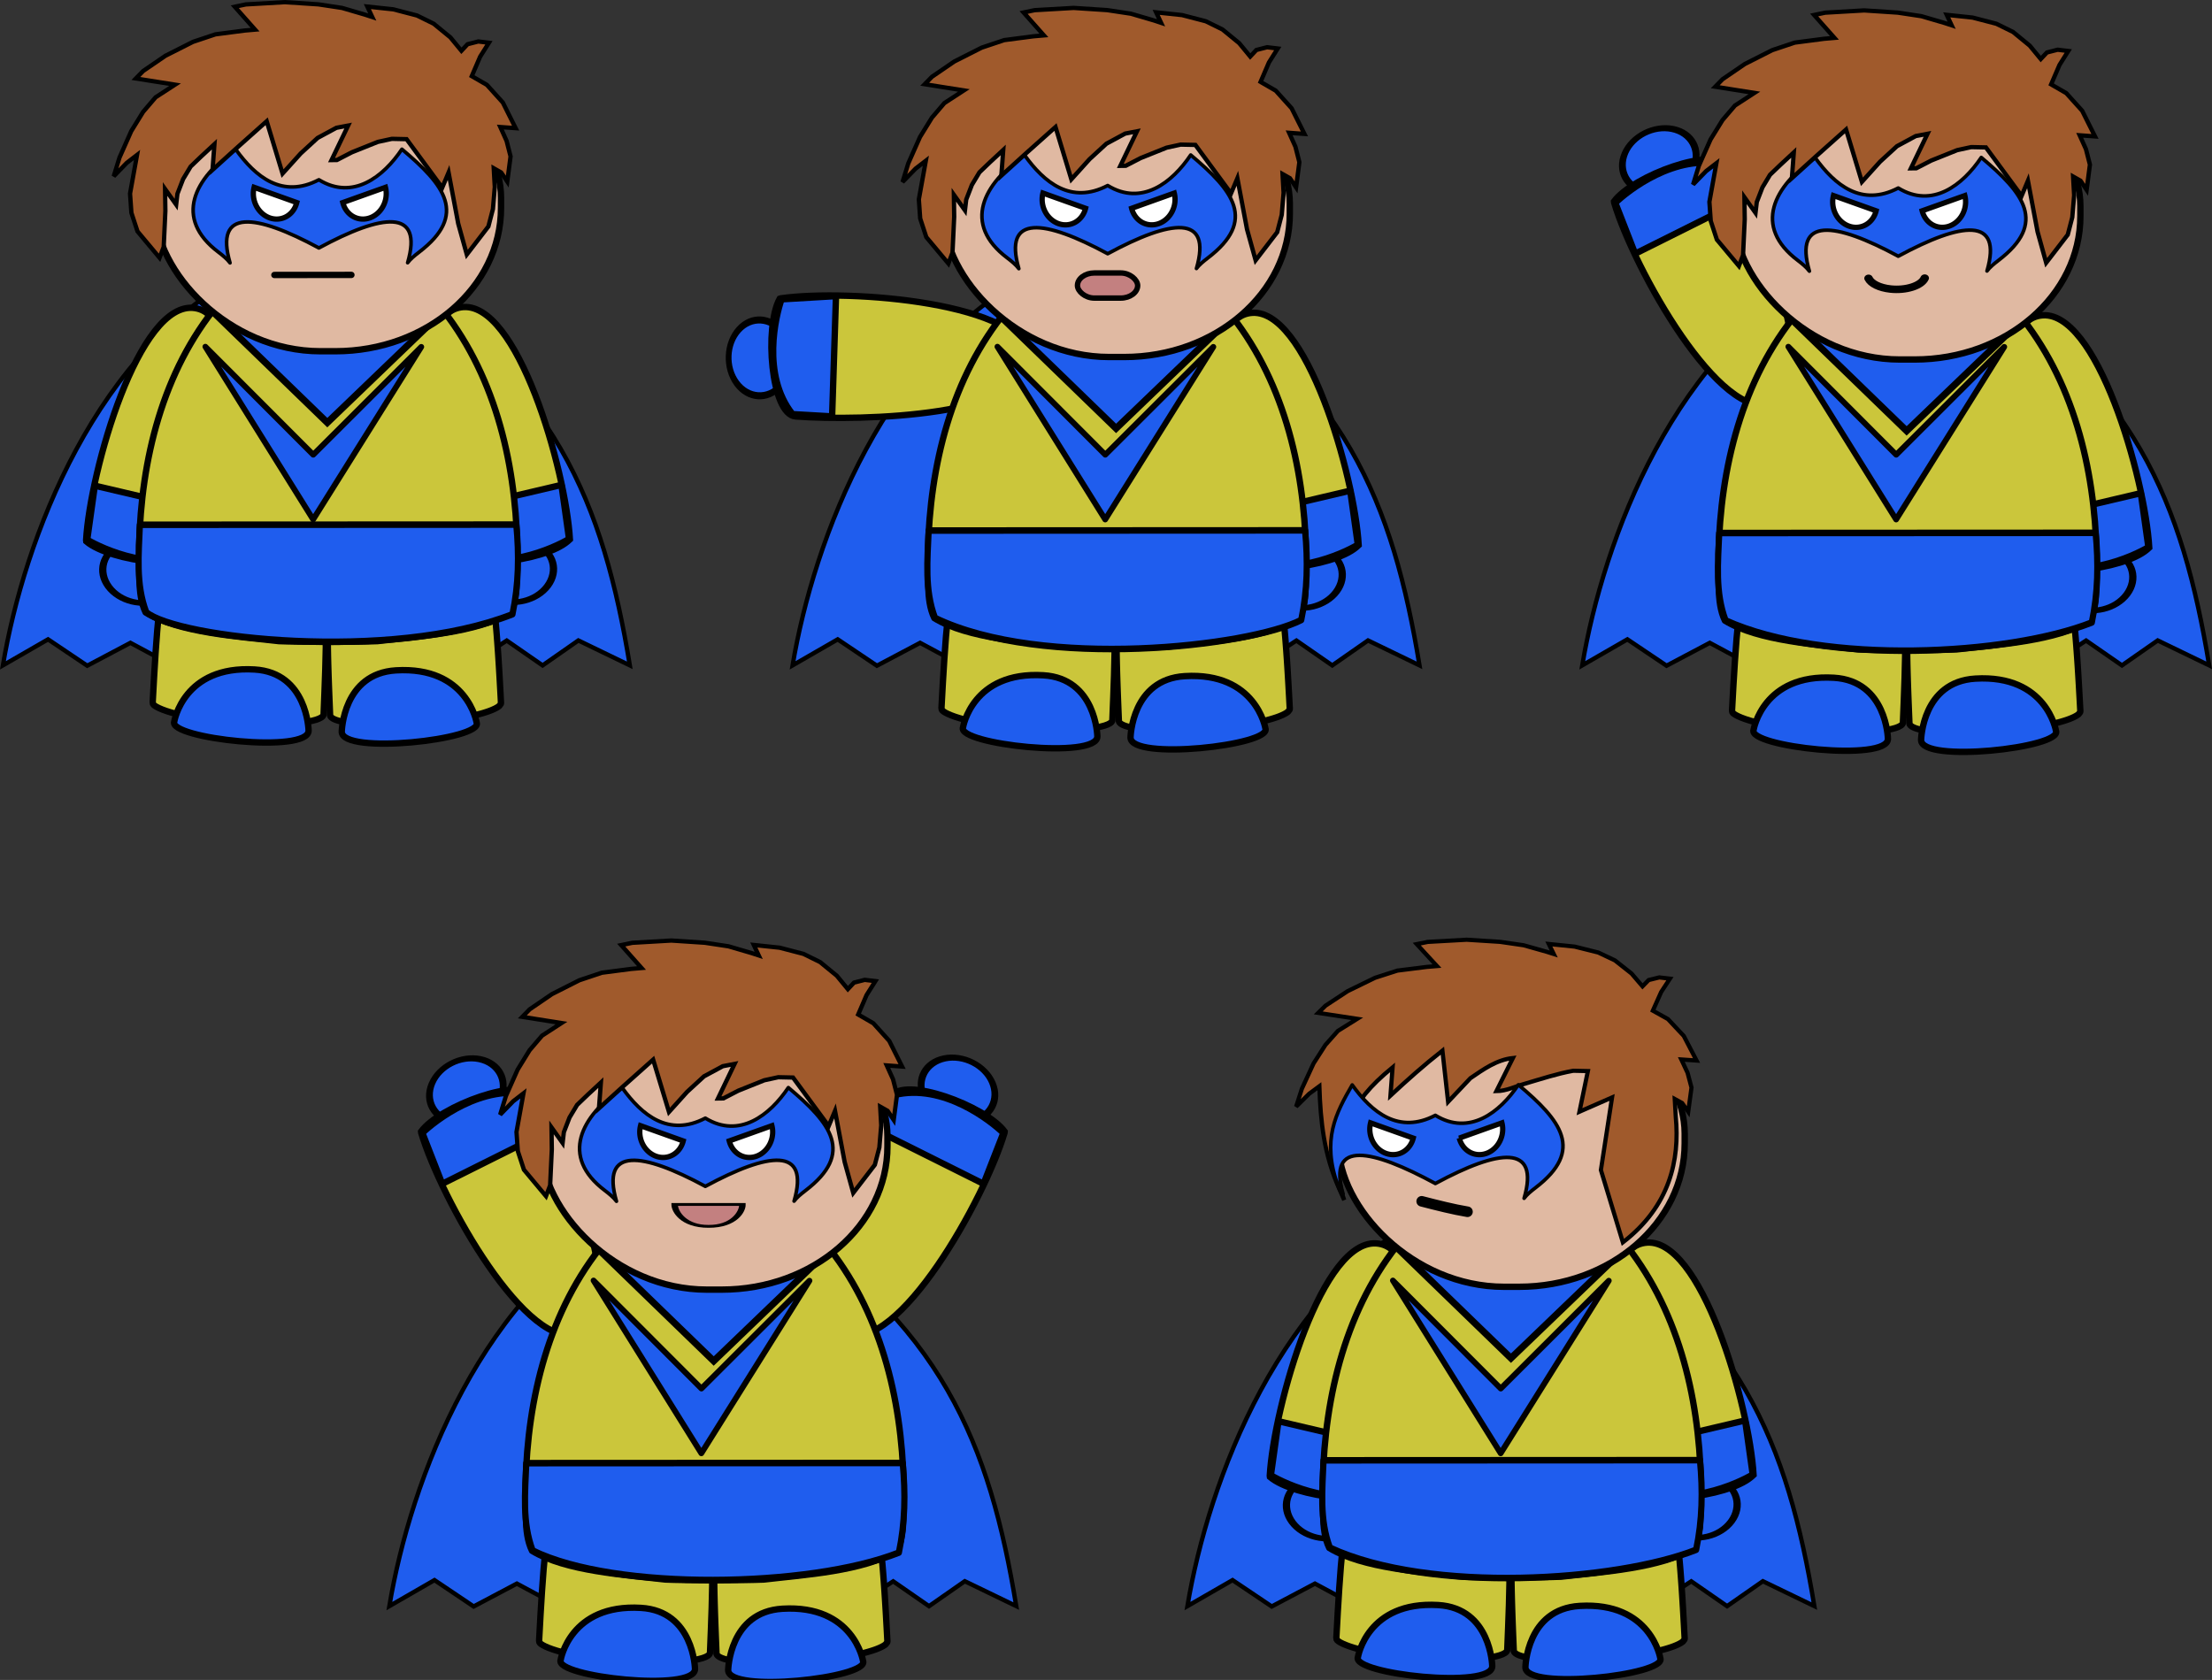
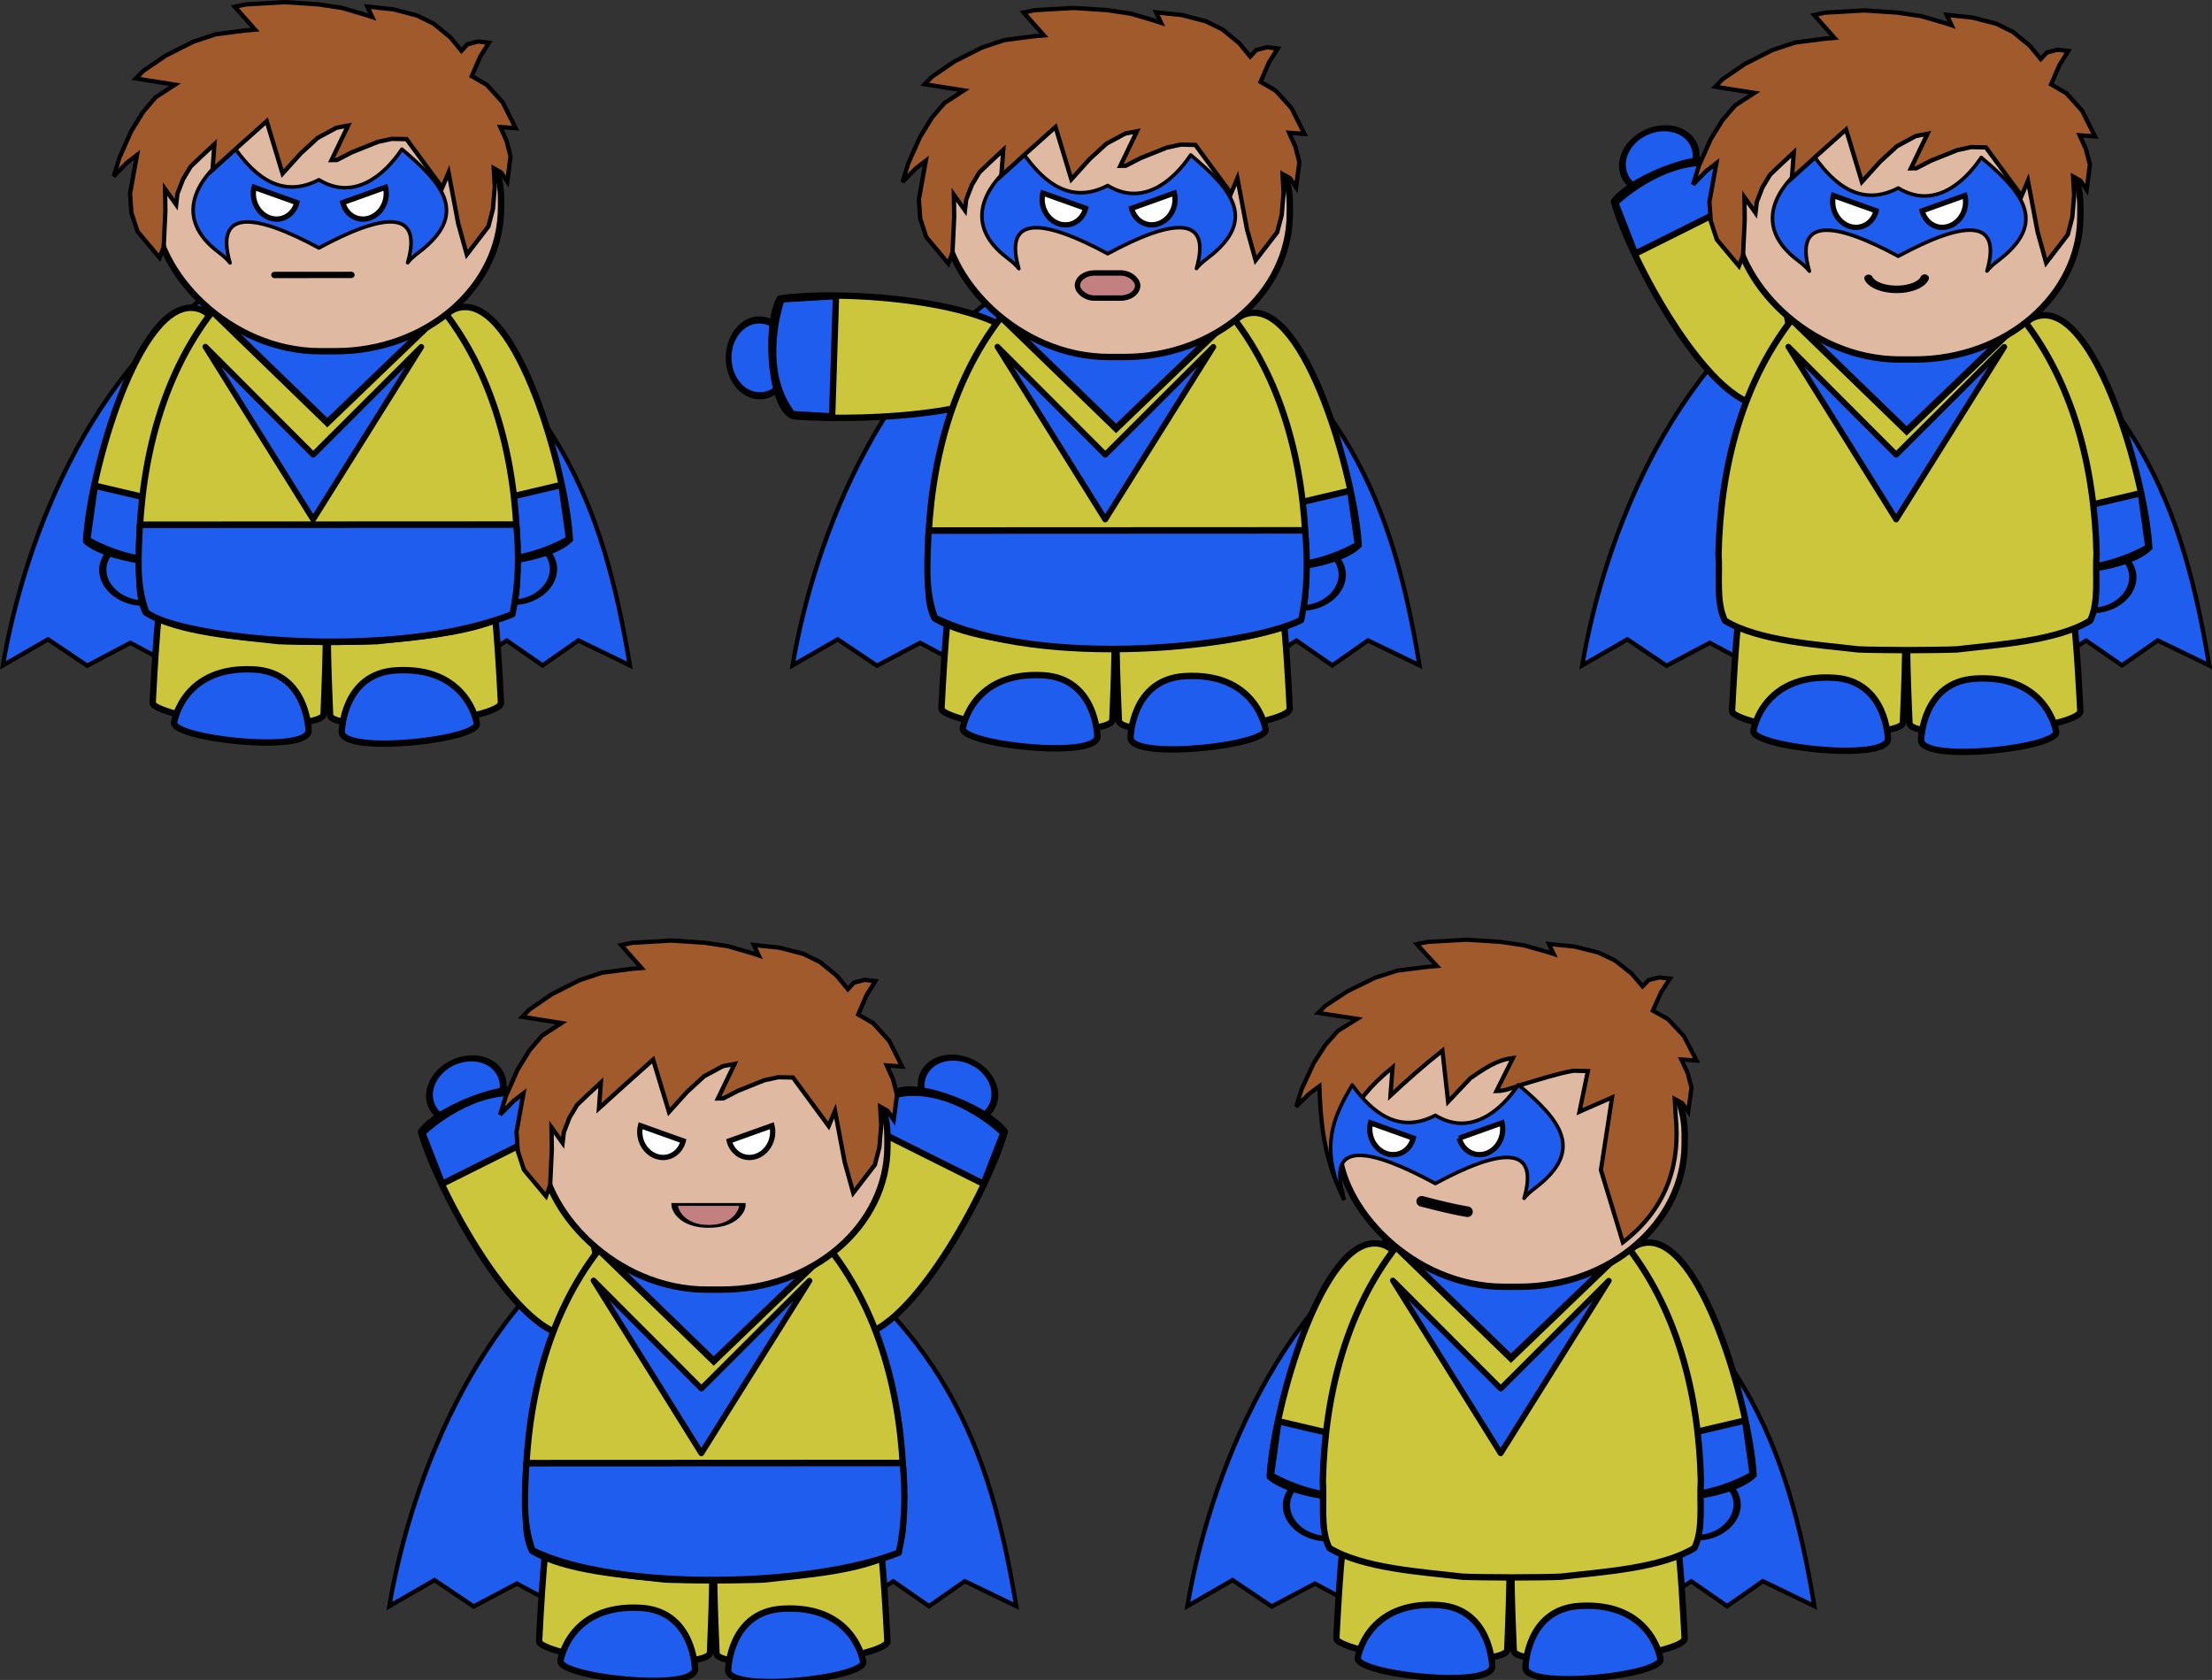
<svg xmlns="http://www.w3.org/2000/svg" xml:space="preserve" width="526.618" height="400.003" viewBox="0 0 139.334 105.834">
  <rect x="0" y="0" width="139.334" height="105.834" fill="#333333" stroke="none" />
  <path stroke="#000" stroke-linecap="square" stroke-width=".537" d="M45.205 110.939c-9.737 4.814-14.236 17.045-15.556 24.91l2.843-1.638 2.468 1.66 2.722-1.44 2.67 1.436 2.126-1.616 2.606 1.613 2.478-1.6 2.561 1.597 2.265-1.667 2.157 1.664 2.27-1.522 2.161 1.519 2.41-1.568 2.257 1.565 2.254-1.572 3.241 1.568c-1.67-10.092-4.593-17.901-15.914-24.905ZM20.864 51.672c-9.738 4.814-14.237 17.045-15.557 24.91l2.844-1.638 2.467 1.66 2.722-1.44 2.67 1.436 2.127-1.616 2.606 1.613 2.477-1.6 2.562 1.597 2.264-1.667 2.157 1.664 2.271-1.521 2.16 1.518 2.411-1.568 2.257 1.565 2.253-1.572 3.242 1.569C43.125 66.49 40.204 58.68 28.883 51.676Z" style="display:inline;fill:#1f5dee;fill-opacity:1;stroke-width:.274;stroke-dasharray:none" transform="translate(-5.124 -34.665)" />
  <g style="display:inline;stroke-width:2.477;stroke-dasharray:none" transform="translate(-177.603 -60.424)scale(.162)">
    <ellipse cx="-1200" cy="429.362" rx="136" ry="119" style="display:inline;fill:#1f5dee;fill-opacity:1;fill-rule:evenodd;stroke:#000;stroke-width:23.66;stroke-linecap:round;stroke-linejoin:round;stroke-dasharray:none" transform="matrix(-.058 .078 .104 .048 1182.6 668.12)" />
    <path d="M1317.9 582.73c-1.525-26.672-20.451-93.508-42.295-90.243s-10.911 68.646-3.852 93.693c2.61 9.265 35.848 5.363 45.271-2.653z" style="display:inline;fill:#cbc63b;fill-opacity:1;stroke:#000;stroke-width:2.477;stroke-dasharray:none" />
    <ellipse cx="-1200" cy="429.362" rx="136" ry="119" style="display:inline;fill:#1f5dee;fill-opacity:1;fill-rule:evenodd;stroke:#000;stroke-width:23.66;stroke-linecap:round;stroke-linejoin:round;stroke-dasharray:none" transform="matrix(.058 .078 -.104 .048 1265.2 668.43)" />
    <path d="M1129.8 583.04c1.525-26.672 20.451-93.508 42.295-90.243s10.911 68.646 3.852 93.693c-2.61 9.265-36.656 5.052-46.08-2.964z" style="fill:#cbc63b;fill-opacity:1;stroke:#000;stroke-width:2.477;stroke-dasharray:none" />
    <path d="M1192.5 562c-31.49-1.75-33.96 30.482-36.809 83.988-.01.165.032.341.104.51-.599 1.036 8.075 5.833 32.814 7.618 18.115 1.307 32.975-.136 33.506-3.213h.013c0-.036 0-.07.01-.107v-.03c1.96-48.014 3.802-86.908-29.636-88.766z" style="display:inline;fill:#cbc63b;fill-opacity:1;fill-rule:evenodd;stroke:#000;stroke-width:2.477;stroke-linecap:round;stroke-linejoin:round;stroke-dasharray:none" />
    <path d="M1254.3 562.28c31.289-1.739 33.964 29.939 36.809 83.987a1.15 1.15 0 0 1-.104.51l-.573.74c-3.361 2.804-16.285 5.726-32.241 6.878-18.115 1.307-32.975-.136-33.506-3.213h-.013c0-.036 0-.07-.01-.107l-.001-.015-.001-.015c-1.96-48.014-3.802-86.908 29.636-88.766z" style="display:inline;fill:#cbc63b;fill-opacity:1;fill-rule:evenodd;stroke:#000;stroke-width:2.477;stroke-linecap:round;stroke-linejoin:round;stroke-dasharray:none" />
    <path d="m1314.63 561.56-45.572 10.704 3.906 14.923c17.397 8.894 38.857-1.186 44.62-4.616z" style="fill:#1f5dee;fill-opacity:1;stroke:#010101;stroke-width:2.477;stroke-linecap:square;stroke-linejoin:round;stroke-miterlimit:9.2;stroke-dasharray:none;stroke-opacity:1" />
    <path d="m1133.176 561.852 45.572 10.705-3.905 14.923c-17.397 8.894-38.857-1.186-44.62-4.616z" style="fill:#1f5dee;fill-opacity:1;stroke:#000;stroke-width:2.477;stroke-linecap:square;stroke-linejoin:round;stroke-miterlimit:9.2;stroke-dasharray:none;stroke-opacity:1" />
    <path d="M1224.5 468.25c-.244 0-.488.021-.731.021h-1.059v.053c-16.316.889-31.43 10.636-41.559 22.941-21.71 26.2-29.99 60.708-30.722 93.82.57 8.493-1.096 18.688 2.5 26.052 13.064 7.978 36.101 9.313 51.806 11.177 4.168.186 10.788.237 17.975.277v.021c.755 0 1.472 0 2.216-.021h.218c7.187-.04 13.807-.091 17.975-.277 15.705-1.864 38.742-3.2 51.807-11.177 3.596-7.364 1.929-17.559 2.5-26.052-.732-33.113-9.012-67.62-30.723-93.82-10.129-12.305-25.244-22.052-41.559-22.941v-.074z" style="display:inline;fill:#cbc63b;fill-opacity:1;fill-rule:evenodd;stroke:#000;stroke-width:2.477;stroke-linecap:round;stroke-linejoin:round;stroke-dasharray:none" />
    <path d="M1229.2 657.48s.464-22.577 21.095-23.803c27.753-1.65 31.355 20.341 31.355 20.341 2.474 6.558-52.669 12.695-52.45 3.463z" style="display:inline;fill:#1f5dee;fill-opacity:1;stroke:#000;stroke-width:2.477;stroke-dasharray:none" />
    <path d="m-37.84 44.17-7.241-7.02c4.133-4.766 10.066-5.4 14.583-.038z" style="display:inline;fill:#1f5dee;fill-opacity:1;stroke:#000;stroke-width:.427;stroke-linecap:round;stroke-dasharray:none" transform="translate(1457.885 263.845)scale(6.192)" />
    <rect width="134.663" height="115.422" x="1156.468" y="394.157" rx="64.444" ry="55.788" style="display:inline;fill:#e0b9a2;fill-opacity:1;fill-rule:evenodd;stroke:#000;stroke-width:2.477;stroke-linecap:round;stroke-linejoin:bevel;stroke-dasharray:none" />
    <path d="M1216.3 657.06s-.462-22.498-21.01-23.72c-27.641-1.644-31.227 20.27-31.227 20.27-2.464 6.535 52.455 12.65 52.237 3.45z" style="fill:#1f5dee;fill-opacity:1;stroke:#000;stroke-width:2.477;stroke-dasharray:none" />
    <path d="m-23.224 974.35 377.231-.167c2.897 29.133 2.403 56.686-3.856 85.025-122.19 45.597-336.299 22.721-366.993-1.975-10.616-26.791-7.554-54.897-6.382-82.884z" style="display:inline;fill:#1f5dee;fill-opacity:1;stroke:#000;stroke-width:6.205;stroke-linecap:square;stroke-linejoin:round;stroke-miterlimit:9.2;stroke-dasharray:none" transform="matrix(.388 0 0 .41 1159.712 177.577)" />
  </g>
  <g style="display:inline">
    <path d="M-32.526 27.214c-1.165 1.737-3.082 3.24-5.228 1.924v0c-2.31 1.206-3.996-.182-5.237-1.915v0c-2.604 1.812-3.935 4.33-1.087 6.478.28.213.553.438.727.675-1.004-3.454 1.608-3.1 5.596-.943l.003.001c3.99-2.159 6.592-2.52 5.588.932.17-.232.44-.452.714-.662 3.114-2.374 1.595-4.248-1.074-6.49zm-5.229 6.22h-.005z" style="fill:#1f5dee;fill-opacity:1;stroke:#020202;stroke-width:.226;stroke-linecap:round;stroke-linejoin:round;stroke-dasharray:none" transform="translate(57.841 -17.813)" />
    <path d="M-39.146 30.574a1.531 1.381 74.268 0 1-.99 1.01 1.531 1.381 74.268 0 1-1.344-.48 1.531 1.381 74.268 0 1-.354-1.49l1.344.48zm2.898 0a1.381 1.531 15.732 0 0 .99 1.01 1.381 1.531 15.732 0 0 1.343-.48 1.381 1.531 15.732 0 0 .354-1.49l-1.343.48z" style="color:#000;fill:#fff;fill-opacity:1;stroke:#000;stroke-width:.333;stroke-dasharray:none;stroke-opacity:.984" transform="translate(57.841 -17.813)" />
    <path fill="#724225" d="m-47.444 29.72.02 1.384-.106 2.266-.26.682-1.39-1.663-.385-1.173-.085-1.207.44-2.433-.645.496-.823.846.363-1.176.737-1.66.752-1.22.787-.92 1.224-.795-2.467-.39.462-.473 1.402-.958 1.73-.875 1.415-.474 1.838-.24.663-.057-1.28-1.443.696-.146 2.46-.142 2.112.139 1.49.225 1.467.43.436.145-.31-.66 1.633.173 1.495.389 1.05.517 1.052.862.695.843.387-.413.676-.173.67.08-.554.878-.527 1.226.954.552 1.002 1.11.808 1.615-.965-.07.396.876.249.974-.207 1.586-.386-.575-.467-.264.066 1.18-.117 1.39-.285 1.095-1.36 1.769-.542-1.952-.606-3.215-.4.954-2.247-3.055-.925-.02-.884.192-1.637.656-.94.486-.34.005 1.046-2.176-.74.142-1.184.639-1.065.977-1.143 1.267-.998-3.296-1.842 1.643-1.57 1.422.12-1.62-.836.774-.662.634-.477.794-.356.922-.08.682z" style="fill:#a05a2c;fill-opacity:1;stroke:#000;stroke-width:.271;stroke-dasharray:none;stroke-opacity:1" transform="translate(57.841 -17.813)" />
  </g>
  <path stroke="#000" stroke-linecap="square" stroke-width=".537" d="M70.605 51.672c-9.737 4.814-14.236 17.045-15.556 24.91l2.843-1.638 2.468 1.66 2.722-1.44 2.67 1.436 2.126-1.616 2.606 1.613 2.478-1.6 2.561 1.597 2.265-1.667 2.157 1.664 2.27-1.521 2.161 1.518 2.41-1.568 2.257 1.565 2.254-1.572 3.241 1.569c-1.67-10.092-4.593-17.902-15.914-24.906Z" style="display:inline;fill:#1f5dee;fill-opacity:1;stroke-width:.274;stroke-dasharray:none" transform="translate(-5.124 -34.665)" />
  <g style="display:inline;stroke-width:2.477;stroke-dasharray:none" transform="translate(-127.918 -60.06)scale(.162)">
    <ellipse cx="-1200" cy="429.362" rx="136" ry="119" style="display:inline;fill:#1f5dee;fill-opacity:1;fill-rule:evenodd;stroke:#000;stroke-width:23.66;stroke-linecap:round;stroke-linejoin:round;stroke-dasharray:none" transform="matrix(-.058 .078 .104 .048 1182.6 668.12)" />
    <path d="M1317.9 582.73c-1.525-26.672-20.451-93.508-42.295-90.243s-10.911 68.646-3.852 93.693c2.61 9.265 35.848 5.363 45.271-2.653z" style="display:inline;fill:#cbc63b;fill-opacity:1;stroke:#000;stroke-width:2.477;stroke-dasharray:none" />
    <ellipse cx="-583.043" cy="-1170.843" rx="13.277" ry="13.633" style="display:inline;fill:#1f5dee;fill-opacity:1;fill-rule:evenodd;stroke:#000;stroke-width:2.502;stroke-linecap:round;stroke-linejoin:round;stroke-dasharray:none" transform="matrix(-.67 .742 -.593 -.805 0 0)" />
    <path d="M1093.237 486.76c26.449-3.766 95.705 1.604 96.813 23.663s-65.145 24.237-91.093 22.258c-9.597-.731-12.183-34.94-6.183-45.76z" style="fill:#cbc63b;fill-opacity:1;stroke:#000;stroke-width:2.477;stroke-dasharray:none" />
    <path d="M1192.5 562c-31.49-1.75-33.96 30.482-36.809 83.988-.01.165.032.341.104.51-.599 1.036 8.075 5.833 32.814 7.618 18.115 1.307 32.975-.136 33.506-3.213h.013c0-.036 0-.07.01-.107v-.03c1.96-48.014 3.802-86.908-29.636-88.766z" style="display:inline;fill:#cbc63b;fill-opacity:1;fill-rule:evenodd;stroke:#000;stroke-width:2.477;stroke-linecap:round;stroke-linejoin:round;stroke-dasharray:none" />
    <path d="M1254.3 562.28c31.289-1.739 33.964 29.939 36.809 83.987a1.15 1.15 0 0 1-.104.51l-.573.74c-3.361 2.804-16.285 5.726-32.241 6.878-18.115 1.307-32.975-.136-33.506-3.213h-.013c0-.036 0-.07-.01-.107l-.001-.015-.001-.015c-1.96-48.014-3.802-86.908 29.636-88.766z" style="display:inline;fill:#cbc63b;fill-opacity:1;fill-rule:evenodd;stroke:#000;stroke-width:2.477;stroke-linecap:round;stroke-linejoin:round;stroke-dasharray:none" />
    <path d="m1314.63 561.56-45.572 10.704 3.906 14.923c17.397 8.894 38.857-1.186 44.62-4.616z" style="fill:#1f5dee;fill-opacity:1;stroke:#010101;stroke-width:2.477;stroke-linecap:square;stroke-linejoin:round;stroke-miterlimit:9.2;stroke-dasharray:none;stroke-opacity:1" />
    <path d="m1114.675 485.89-1.506 46.788-15.4-.884c-12.15-15.301-6.502-38.328-4.276-44.654z" style="fill:#1f5dee;fill-opacity:1;stroke:#000;stroke-width:2.477;stroke-linecap:square;stroke-linejoin:round;stroke-miterlimit:9.2;stroke-dasharray:none;stroke-opacity:1" />
    <path d="M1224.5 468.25c-.244 0-.488.021-.731.021h-1.059v.053c-16.316.889-31.43 10.636-41.559 22.941-21.71 26.2-29.99 60.708-30.722 93.82.57 8.493-1.096 18.688 2.5 26.052 13.064 7.978 36.101 9.313 51.806 11.177 4.168.186 10.788.237 17.975.277v.021c.755 0 1.472 0 2.216-.021h.218c7.187-.04 13.807-.091 17.975-.277 15.705-1.864 38.742-3.2 51.807-11.177 3.596-7.364 1.929-17.559 2.5-26.052-.732-33.113-9.012-67.62-30.723-93.82-10.129-12.305-25.244-22.052-41.559-22.941v-.074z" style="display:inline;fill:#cbc63b;fill-opacity:1;fill-rule:evenodd;stroke:#000;stroke-width:2.477;stroke-linecap:round;stroke-linejoin:round;stroke-dasharray:none" />
    <path d="M1229.2 657.48s.464-22.577 21.095-23.803c27.753-1.65 31.355 20.341 31.355 20.341 2.474 6.558-52.669 12.695-52.45 3.463z" style="display:inline;fill:#1f5dee;fill-opacity:1;stroke:#000;stroke-width:2.477;stroke-dasharray:none" />
    <path d="m-37.84 44.17-7.241-7.02c4.133-4.766 10.066-5.4 14.583-.038z" style="display:inline;fill:#1f5dee;fill-opacity:1;stroke:#000;stroke-width:.427;stroke-linecap:round;stroke-dasharray:none" transform="translate(1457.885 263.845)scale(6.192)" />
    <rect width="134.663" height="115.422" x="1156.468" y="394.157" rx="64.444" ry="55.788" style="display:inline;fill:#e0b9a2;fill-opacity:1;fill-rule:evenodd;stroke:#000;stroke-width:2.477;stroke-linecap:round;stroke-linejoin:bevel;stroke-dasharray:none" />
    <path d="M1216.3 657.06s-.462-22.498-21.01-23.72c-27.641-1.644-31.227 20.27-31.227 20.27-2.464 6.535 52.455 12.65 52.237 3.45z" style="fill:#1f5dee;fill-opacity:1;stroke:#000;stroke-width:2.477;stroke-dasharray:none" />
    <path d="m-23.224 974.35 377.231-.167c2.897 29.133 2.403 56.686-3.856 85.025-52.76 25.391-258.993 47.385-366.993-1.975-10.616-26.791-7.554-54.897-6.382-82.884z" style="display:inline;fill:#1f5dee;fill-opacity:1;stroke:#000;stroke-width:6.205;stroke-linecap:square;stroke-linejoin:round;stroke-miterlimit:9.2;stroke-dasharray:none" transform="matrix(.388 0 0 .41 1159.712 177.577)" />
  </g>
  <g style="display:inline">
    <path d="M-32.526 27.214c-1.165 1.737-3.082 3.24-5.228 1.924v0c-2.31 1.206-3.996-.182-5.237-1.915v0c-2.604 1.812-3.935 4.33-1.087 6.478.28.213.553.438.727.675-1.004-3.454 1.608-3.1 5.596-.943l.003.001c3.99-2.159 6.592-2.52 5.588.932.17-.232.44-.452.714-.662 3.114-2.374 1.595-4.248-1.074-6.49zm-5.229 6.22h-.005z" style="fill:#1f5dee;fill-opacity:1;stroke:#020202;stroke-width:.226;stroke-linecap:round;stroke-linejoin:round;stroke-dasharray:none" transform="translate(107.528 -17.45)" />
    <path d="M-39.146 30.574a1.531 1.381 74.268 0 1-.99 1.01 1.531 1.381 74.268 0 1-1.344-.48 1.531 1.381 74.268 0 1-.354-1.49l1.344.48zm2.898 0a1.381 1.531 15.732 0 0 .99 1.01 1.381 1.531 15.732 0 0 1.343-.48 1.381 1.531 15.732 0 0 .354-1.49l-1.343.48z" style="color:#000;fill:#fff;fill-opacity:1;stroke:#000;stroke-width:.333;stroke-dasharray:none;stroke-opacity:.984" transform="translate(107.528 -17.45)" />
    <path fill="#724225" d="m-47.444 29.72.02 1.384-.106 2.266-.26.682-1.39-1.663-.385-1.173-.085-1.207.44-2.433-.645.496-.823.846.363-1.176.737-1.66.752-1.22.787-.92 1.224-.795-2.467-.39.462-.473 1.402-.958 1.73-.875 1.415-.474 1.838-.24.663-.057-1.28-1.443.696-.146 2.46-.142 2.112.139 1.49.225 1.467.43.436.145-.31-.66 1.633.173 1.495.389 1.05.517 1.052.862.695.843.387-.413.676-.173.67.08-.554.878-.527 1.226.954.552 1.002 1.11.808 1.615-.965-.07.396.876.249.974-.207 1.586-.386-.575-.467-.264.066 1.18-.117 1.39-.285 1.095-1.36 1.769-.542-1.952-.606-3.215-.4.954-2.247-3.055-.925-.02-.884.192-1.637.656-.94.486-.34.005 1.046-2.176-.74.142-1.184.639-1.065.977-1.143 1.267-.998-3.296-1.842 1.643-1.57 1.422.12-1.62-.836.774-.662.634-.477.794-.356.922-.08.682z" style="fill:#a05a2c;fill-opacity:1;stroke:#000;stroke-width:.271;stroke-dasharray:none;stroke-opacity:1" transform="translate(107.528 -17.45)" />
  </g>
  <path stroke="#000" stroke-linecap="square" stroke-width=".537" d="M120.347 51.672c-9.738 4.814-14.237 17.045-15.557 24.91l2.844-1.638 2.467 1.66 2.722-1.44 2.671 1.436 2.126-1.616 2.606 1.613 2.478-1.6 2.561 1.597 2.265-1.667 2.157 1.664 2.27-1.521 2.161 1.518 2.41-1.568 2.257 1.565 2.254-1.572 3.241 1.569c-1.671-10.092-4.593-17.902-15.914-24.906Z" style="display:inline;fill:#1f5dee;fill-opacity:1;stroke-width:.274;stroke-dasharray:none" transform="translate(-5.124 -34.665)" />
  <g style="display:inline;stroke-width:2.477;stroke-dasharray:none" transform="translate(-78.12 -59.904)scale(.162)">
    <ellipse cx="-1200" cy="429.362" rx="136" ry="119" style="display:inline;fill:#1f5dee;fill-opacity:1;fill-rule:evenodd;stroke:#000;stroke-width:23.66;stroke-linecap:round;stroke-linejoin:round;stroke-dasharray:none" transform="matrix(-.058 .078 .104 .048 1182.6 668.12)" />
    <path d="M1317.9 582.73c-1.525-26.672-20.451-93.508-42.295-90.243s-10.911 68.646-3.852 93.693c2.61 9.265 35.848 5.363 45.271-2.653z" style="display:inline;fill:#cbc63b;fill-opacity:1;stroke:#000;stroke-width:2.477;stroke-dasharray:none" />
    <ellipse cx="-198.24" cy="-1231.356" rx="13.277" ry="13.633" style="display:inline;fill:#1f5dee;fill-opacity:1;fill-rule:evenodd;stroke:#000;stroke-width:2.502;stroke-linecap:round;stroke-linejoin:round;stroke-dasharray:none" transform="matrix(.394 -.919 -.979 -.203 0 0)" />
    <path d="M1109.854 448.599c7.626 25.604 41.434 86.285 61.94 78.077 20.504-8.207-5.191-69.313-17.828-92.061-4.674-8.415-36.834 3.525-44.16 13.495z" style="fill:#cbc63b;fill-opacity:1;stroke:#000;stroke-width:2.477;stroke-dasharray:none" />
    <path d="M1192.5 562c-31.49-1.75-33.96 30.482-36.809 83.988-.01.165.032.341.104.51-.599 1.036 8.075 5.833 32.814 7.618 18.115 1.307 32.975-.136 33.506-3.213h.013c0-.036 0-.07.01-.107v-.03c1.96-48.014 3.802-86.908-29.636-88.766z" style="display:inline;fill:#cbc63b;fill-opacity:1;fill-rule:evenodd;stroke:#000;stroke-width:2.477;stroke-linecap:round;stroke-linejoin:round;stroke-dasharray:none" />
    <path d="M1254.3 562.28c31.289-1.739 33.964 29.939 36.809 83.987a1.15 1.15 0 0 1-.104.51l-.573.74c-3.361 2.804-16.285 5.726-32.241 6.878-18.115 1.307-32.975-.136-33.506-3.213h-.013c0-.036 0-.07-.01-.107l-.001-.015-.001-.015c-1.96-48.014-3.802-86.908 29.636-88.766z" style="display:inline;fill:#cbc63b;fill-opacity:1;fill-rule:evenodd;stroke:#000;stroke-width:2.477;stroke-linecap:round;stroke-linejoin:round;stroke-dasharray:none" />
    <path d="m1314.63 561.56-45.572 10.704 3.906 14.923c17.397 8.894 38.857-1.186 44.62-4.616z" style="fill:#1f5dee;fill-opacity:1;stroke:#010101;stroke-width:2.477;stroke-linecap:square;stroke-linejoin:round;stroke-miterlimit:9.2;stroke-dasharray:none;stroke-opacity:1" />
    <path d="m1118.018 468.44 41.882-20.912-7.236-13.623c-18.978-4.648-37.54 10.103-42.358 14.767z" style="fill:#1f5dee;fill-opacity:1;stroke:#000;stroke-width:2.477;stroke-linecap:square;stroke-linejoin:round;stroke-miterlimit:9.2;stroke-dasharray:none;stroke-opacity:1" />
    <path d="M1224.5 468.25c-.244 0-.488.021-.731.021h-1.059v.053c-16.316.889-31.43 10.636-41.559 22.941-21.71 26.2-29.99 60.708-30.722 93.82.57 8.493-1.096 18.688 2.5 26.052 13.064 7.978 36.101 9.313 51.806 11.177 4.168.186 10.788.237 17.975.277v.021c.755 0 1.472 0 2.216-.021h.218c7.187-.04 13.807-.091 17.975-.277 15.705-1.864 38.742-3.2 51.807-11.177 3.596-7.364 1.929-17.559 2.5-26.052-.732-33.113-9.012-67.62-30.723-93.82-10.129-12.305-25.244-22.052-41.559-22.941v-.074z" style="display:inline;fill:#cbc63b;fill-opacity:1;fill-rule:evenodd;stroke:#000;stroke-width:2.477;stroke-linecap:round;stroke-linejoin:round;stroke-dasharray:none" />
    <path d="M1229.2 657.48s.464-22.577 21.095-23.803c27.753-1.65 31.355 20.341 31.355 20.341 2.474 6.558-52.669 12.695-52.45 3.463z" style="display:inline;fill:#1f5dee;fill-opacity:1;stroke:#000;stroke-width:2.477;stroke-dasharray:none" />
    <path d="m-37.84 44.17-7.241-7.02c4.133-4.766 10.066-5.4 14.583-.038z" style="display:inline;fill:#1f5dee;fill-opacity:1;stroke:#000;stroke-width:.427;stroke-linecap:round;stroke-dasharray:none" transform="translate(1457.885 263.845)scale(6.192)" />
    <rect width="134.663" height="115.422" x="1156.468" y="394.157" rx="64.444" ry="55.788" style="display:inline;fill:#e0b9a2;fill-opacity:1;fill-rule:evenodd;stroke:#000;stroke-width:2.477;stroke-linecap:round;stroke-linejoin:bevel;stroke-dasharray:none" />
    <path d="M1216.3 657.06s-.462-22.498-21.01-23.72c-27.641-1.644-31.227 20.27-31.227 20.27-2.464 6.535 52.455 12.65 52.237 3.45z" style="fill:#1f5dee;fill-opacity:1;stroke:#000;stroke-width:2.477;stroke-dasharray:none" />
-     <path d="m-23.224 974.35 377.231-.167c2.897 29.133 2.403 56.686-3.856 85.025-84.21 31.424-267.988 40.456-366.993-1.975-10.616-26.791-7.554-54.897-6.382-82.884z" style="display:inline;fill:#1f5dee;fill-opacity:1;stroke:#000;stroke-width:6.205;stroke-linecap:square;stroke-linejoin:round;stroke-miterlimit:9.2;stroke-dasharray:none" transform="matrix(.388 0 0 .41 1159.712 177.577)" />
  </g>
  <g style="display:inline">
    <path d="M-32.526 27.214c-1.165 1.737-3.082 3.24-5.228 1.924v0c-2.31 1.206-3.996-.182-5.237-1.915v0c-2.604 1.812-3.935 4.33-1.087 6.478.28.213.553.438.727.675-1.004-3.454 1.608-3.1 5.596-.943l.003.001c3.99-2.159 6.592-2.52 5.588.932.17-.232.44-.452.714-.662 3.114-2.374 1.595-4.248-1.074-6.49zm-5.229 6.22h-.005z" style="fill:#1f5dee;fill-opacity:1;stroke:#020202;stroke-width:.226;stroke-linecap:round;stroke-linejoin:round;stroke-dasharray:none" transform="translate(157.325 -17.293)" />
    <path d="M-39.146 30.574a1.531 1.381 74.268 0 1-.99 1.01 1.531 1.381 74.268 0 1-1.344-.48 1.531 1.381 74.268 0 1-.354-1.49l1.344.48zm2.898 0a1.381 1.531 15.732 0 0 .99 1.01 1.381 1.531 15.732 0 0 1.343-.48 1.381 1.531 15.732 0 0 .354-1.49l-1.343.48z" style="color:#000;fill:#fff;fill-opacity:1;stroke:#000;stroke-width:.333;stroke-dasharray:none;stroke-opacity:.984" transform="translate(157.325 -17.293)" />
    <path fill="#724225" d="m-47.444 29.72.02 1.384-.106 2.266-.26.682-1.39-1.663-.385-1.173-.085-1.207.44-2.433-.645.496-.823.846.363-1.176.737-1.66.752-1.22.787-.92 1.224-.795-2.467-.39.462-.473 1.402-.958 1.73-.875 1.415-.474 1.838-.24.663-.057-1.28-1.443.696-.146 2.46-.142 2.112.139 1.49.225 1.467.43.436.145-.31-.66 1.633.173 1.495.389 1.05.517 1.052.862.695.843.387-.413.676-.173.67.08-.554.878-.527 1.226.954.552 1.002 1.11.808 1.615-.965-.07.396.876.249.974-.207 1.586-.386-.575-.467-.264.066 1.18-.117 1.39-.285 1.095-1.36 1.769-.542-1.952-.606-3.215-.4.954-2.247-3.055-.925-.02-.884.192-1.637.656-.94.486-.34.005 1.046-2.176-.74.142-1.184.639-1.065.977-1.143 1.267-.998-3.296-1.842 1.643-1.57 1.422.12-1.62-.836.774-.662.634-.477.794-.356.922-.08.682z" style="fill:#a05a2c;fill-opacity:1;stroke:#000;stroke-width:.271;stroke-dasharray:none;stroke-opacity:1" transform="translate(157.325 -17.293)" />
  </g>
  <g style="display:inline;stroke-width:2.477;stroke-dasharray:none" transform="translate(-153.263 -1.307)scale(.162)">
    <ellipse cx="-198.24" cy="-1231.356" rx="13.277" ry="13.633" style="display:inline;fill:#1f5dee;fill-opacity:1;fill-rule:evenodd;stroke:#000;stroke-width:2.502;stroke-linecap:round;stroke-linejoin:round;stroke-dasharray:none" transform="matrix(.394 -.919 -.979 -.203 0 0)" />
    <path d="M1109.854 448.599c7.626 25.604 41.434 86.285 61.94 78.077 20.504-8.207-5.191-69.313-17.828-92.061-4.674-8.415-36.834 3.525-44.16 13.495z" style="fill:#cbc63b;fill-opacity:1;stroke:#000;stroke-width:2.477;stroke-dasharray:none" />
    <path d="M1192.5 562c-31.49-1.75-33.96 30.482-36.809 83.988-.01.165.032.341.104.51-.599 1.036 8.075 5.833 32.814 7.618 18.115 1.307 32.975-.136 33.506-3.213h.013c0-.036 0-.07.01-.107v-.03c1.96-48.014 3.802-86.908-29.636-88.766z" style="display:inline;fill:#cbc63b;fill-opacity:1;fill-rule:evenodd;stroke:#000;stroke-width:2.477;stroke-linecap:round;stroke-linejoin:round;stroke-dasharray:none" />
    <ellipse cx="-704.782" cy="1063.207" rx="13.277" ry="13.633" style="display:inline;fill:#1f5dee;fill-opacity:1;fill-rule:evenodd;stroke:#000;stroke-width:2.502;stroke-linecap:round;stroke-linejoin:round;stroke-dasharray:none" transform="matrix(-.394 -.919 .979 -.203 0 0)" />
    <path d="M1336.656 448.599c-7.626 25.604-41.435 86.285-61.94 78.077s5.19-69.313 17.828-92.061c4.673-8.415 36.834 3.525 44.159 13.495z" style="fill:#cbc63b;fill-opacity:1;stroke:#000;stroke-width:2.477;stroke-dasharray:none" />
    <path d="m1328.491 468.44-41.882-20.912 7.237-13.623c18.978-4.648 37.54 10.103 42.358 14.767z" style="fill:#1f5dee;fill-opacity:1;stroke:#000;stroke-width:2.477;stroke-linecap:square;stroke-linejoin:round;stroke-miterlimit:9.2;stroke-dasharray:none;stroke-opacity:1" />
    <path d="M1254.3 562.28c31.289-1.739 33.964 29.939 36.809 83.987a1.15 1.15 0 0 1-.104.51l-.573.74c-3.361 2.804-16.285 5.726-32.241 6.878-18.115 1.307-32.975-.136-33.506-3.213h-.013c0-.036 0-.07-.01-.107l-.001-.015-.001-.015c-1.96-48.014-3.802-86.908 29.636-88.766z" style="display:inline;fill:#cbc63b;fill-opacity:1;fill-rule:evenodd;stroke:#000;stroke-width:2.477;stroke-linecap:round;stroke-linejoin:round;stroke-dasharray:none" />
    <path d="m1118.018 468.44 41.882-20.912-7.236-13.623c-18.978-4.648-37.54 10.103-42.358 14.767z" style="fill:#1f5dee;fill-opacity:1;stroke:#000;stroke-width:2.477;stroke-linecap:square;stroke-linejoin:round;stroke-miterlimit:9.2;stroke-dasharray:none;stroke-opacity:1" />
    <path d="M1224.5 468.25c-.244 0-.488.021-.731.021h-1.059v.053c-16.316.889-31.43 10.636-41.559 22.941-21.71 26.2-29.99 60.708-30.722 93.82.57 8.493-1.096 18.688 2.5 26.052 13.064 7.978 36.101 9.313 51.806 11.177 4.168.186 10.788.237 17.975.277v.021c.755 0 1.472 0 2.216-.021h.218c7.187-.04 13.807-.091 17.975-.277 15.705-1.864 38.742-3.2 51.807-11.177 3.596-7.364 1.929-17.559 2.5-26.052-.732-33.113-9.012-67.62-30.723-93.82-10.129-12.305-25.244-22.052-41.559-22.941v-.074z" style="display:inline;fill:#cbc63b;fill-opacity:1;fill-rule:evenodd;stroke:#000;stroke-width:2.477;stroke-linecap:round;stroke-linejoin:round;stroke-dasharray:none" />
    <path d="M1229.2 657.48s.464-22.577 21.095-23.803c27.753-1.65 31.355 20.341 31.355 20.341 2.474 6.558-52.669 12.695-52.45 3.463z" style="display:inline;fill:#1f5dee;fill-opacity:1;stroke:#000;stroke-width:2.477;stroke-dasharray:none" />
    <path d="m-37.84 44.17-7.241-7.02c4.133-4.766 10.066-5.4 14.583-.038z" style="display:inline;fill:#1f5dee;fill-opacity:1;stroke:#000;stroke-width:.427;stroke-linecap:round;stroke-dasharray:none" transform="translate(1457.885 263.845)scale(6.192)" />
    <rect width="134.663" height="115.422" x="1156.468" y="394.157" rx="64.444" ry="55.788" style="display:inline;fill:#e0b9a2;fill-opacity:1;fill-rule:evenodd;stroke:#000;stroke-width:2.477;stroke-linecap:round;stroke-linejoin:bevel;stroke-dasharray:none" />
    <path d="M1216.3 657.06s-.462-22.498-21.01-23.72c-27.641-1.644-31.227 20.27-31.227 20.27-2.464 6.535 52.455 12.65 52.237 3.45z" style="fill:#1f5dee;fill-opacity:1;stroke:#000;stroke-width:2.477;stroke-dasharray:none" />
    <path d="m-23.224 974.35 377.231-.167c2.897 29.133 2.403 56.686-3.856 85.025-89.691 33.47-284.24 36.55-366.993-1.975-10.616-26.791-7.554-54.897-6.382-82.884z" style="display:inline;fill:#1f5dee;fill-opacity:1;stroke:#000;stroke-width:6.205;stroke-linecap:square;stroke-linejoin:round;stroke-miterlimit:9.2;stroke-dasharray:none" transform="matrix(.388 0 0 .41 1159.712 177.577)" />
  </g>
  <g style="display:inline">
-     <path d="M-32.526 27.214c-1.165 1.737-3.082 3.24-5.228 1.924v0c-2.31 1.206-3.996-.182-5.237-1.915v0c-2.604 1.812-3.935 4.33-1.087 6.478.28.213.553.438.727.675-1.004-3.454 1.608-3.1 5.596-.943l.003.001c3.99-2.159 6.592-2.52 5.588.932.17-.232.44-.452.714-.662 3.114-2.374 1.595-4.248-1.074-6.49zm-5.229 6.22h-.005z" style="fill:#1f5dee;fill-opacity:1;stroke:#020202;stroke-width:.226;stroke-linecap:round;stroke-linejoin:round;stroke-dasharray:none" transform="translate(82.183 41.304)" />
    <path d="M-39.146 30.574a1.531 1.381 74.268 0 1-.99 1.01 1.531 1.381 74.268 0 1-1.344-.48 1.531 1.381 74.268 0 1-.354-1.49l1.344.48zm2.898 0a1.381 1.531 15.732 0 0 .99 1.01 1.381 1.531 15.732 0 0 1.343-.48 1.381 1.531 15.732 0 0 .354-1.49l-1.343.48z" style="color:#000;fill:#fff;fill-opacity:1;stroke:#000;stroke-width:.333;stroke-dasharray:none;stroke-opacity:.984" transform="translate(82.183 41.304)" />
    <path fill="#724225" d="m-47.444 29.72.02 1.384-.106 2.266-.26.682-1.39-1.663-.385-1.173-.085-1.207.44-2.433-.645.496-.823.846.363-1.176.737-1.66.752-1.22.787-.92 1.224-.795-2.467-.39.462-.473 1.402-.958 1.73-.875 1.415-.474 1.838-.24.663-.057-1.28-1.443.696-.146 2.46-.142 2.112.139 1.49.225 1.467.43.436.145-.31-.66 1.633.173 1.495.389 1.05.517 1.052.862.695.843.387-.413.676-.173.67.08-.554.878-.527 1.226.954.552 1.002 1.11.808 1.615-.965-.07.396.876.249.974-.207 1.586-.386-.575-.467-.264.066 1.18-.117 1.39-.285 1.095-1.36 1.769-.542-1.952-.606-3.215-.4.954-2.247-3.055-.925-.02-.884.192-1.637.656-.94.486-.34.005 1.046-2.176-.74.142-1.184.639-1.065.977-1.143 1.267-.998-3.296-1.842 1.643-1.57 1.422.12-1.62-.836.774-.662.634-.477.794-.356.922-.08.682z" style="fill:#a05a2c;fill-opacity:1;stroke:#000;stroke-width:.271;stroke-dasharray:none;stroke-opacity:1" transform="translate(82.183 41.304)" />
  </g>
  <path stroke="#000" stroke-linecap="square" stroke-width=".537" d="M95.476 110.939c-9.737 4.814-14.237 17.045-15.557 24.91l2.844-1.638 2.467 1.66 2.723-1.44 2.67 1.436 2.126-1.616 2.606 1.613 2.478-1.6 2.561 1.597 2.265-1.667 2.157 1.664 2.27-1.522 2.161 1.519 2.41-1.568 2.257 1.565 2.254-1.572 3.241 1.568c-1.671-10.092-4.593-17.901-15.914-24.905z" style="display:inline;fill:#1f5dee;fill-opacity:1;stroke-width:.274;stroke-dasharray:none" transform="translate(-5.124 -34.665)" />
  <g style="display:inline;stroke-width:2.477;stroke-dasharray:none" transform="translate(-103.044 -1.485)scale(.162)">
    <ellipse cx="-1200" cy="429.362" rx="136" ry="119" style="display:inline;fill:#1f5dee;fill-opacity:1;fill-rule:evenodd;stroke:#000;stroke-width:23.66;stroke-linecap:round;stroke-linejoin:round;stroke-dasharray:none" transform="matrix(-.058 .078 .104 .048 1182.6 668.12)" />
    <path d="M1317.9 582.73c-1.525-26.672-20.451-93.508-42.295-90.243s-10.911 68.646-3.852 93.693c2.61 9.265 35.848 5.363 45.271-2.653z" style="display:inline;fill:#cbc63b;fill-opacity:1;stroke:#000;stroke-width:2.477;stroke-dasharray:none" />
    <ellipse cx="-1200" cy="429.362" rx="136" ry="119" style="display:inline;fill:#1f5dee;fill-opacity:1;fill-rule:evenodd;stroke:#000;stroke-width:23.66;stroke-linecap:round;stroke-linejoin:round;stroke-dasharray:none" transform="matrix(.058 .078 -.104 .048 1265.2 668.43)" />
    <path d="M1129.8 583.04c1.525-26.672 20.451-93.508 42.295-90.243s10.911 68.646 3.852 93.693c-2.61 9.265-36.656 5.052-46.08-2.964z" style="fill:#cbc63b;fill-opacity:1;stroke:#000;stroke-width:2.477;stroke-dasharray:none" />
    <path d="M1192.5 562c-31.49-1.75-33.96 30.482-36.809 83.988-.01.165.032.341.104.51-.599 1.036 8.075 5.833 32.814 7.618 18.115 1.307 32.975-.136 33.506-3.213h.013c0-.036 0-.07.01-.107v-.03c1.96-48.014 3.802-86.908-29.636-88.766z" style="display:inline;fill:#cbc63b;fill-opacity:1;fill-rule:evenodd;stroke:#000;stroke-width:2.477;stroke-linecap:round;stroke-linejoin:round;stroke-dasharray:none" />
    <path d="M1254.3 562.28c31.289-1.739 33.964 29.939 36.809 83.987a1.15 1.15 0 0 1-.104.51l-.573.74c-3.361 2.804-16.285 5.726-32.241 6.878-18.115 1.307-32.975-.136-33.506-3.213h-.013c0-.036 0-.07-.01-.107l-.001-.015-.001-.015c-1.96-48.014-3.802-86.908 29.636-88.766z" style="display:inline;fill:#cbc63b;fill-opacity:1;fill-rule:evenodd;stroke:#000;stroke-width:2.477;stroke-linecap:round;stroke-linejoin:round;stroke-dasharray:none" />
    <path d="m1314.63 561.56-45.572 10.704 3.906 14.923c17.397 8.894 38.857-1.186 44.62-4.616z" style="fill:#1f5dee;fill-opacity:1;stroke:#010101;stroke-width:2.477;stroke-linecap:square;stroke-linejoin:round;stroke-miterlimit:9.2;stroke-dasharray:none;stroke-opacity:1" />
    <path d="m1133.176 561.852 45.572 10.705-3.905 14.923c-17.397 8.894-38.857-1.186-44.62-4.616z" style="fill:#1f5dee;fill-opacity:1;stroke:#000;stroke-width:2.477;stroke-linecap:square;stroke-linejoin:round;stroke-miterlimit:9.2;stroke-dasharray:none;stroke-opacity:1" />
    <path d="M1224.5 468.25c-.244 0-.488.021-.731.021h-1.059v.053c-16.316.889-31.43 10.636-41.559 22.941-21.71 26.2-29.99 60.708-30.722 93.82.57 8.493-1.096 18.688 2.5 26.052 13.064 7.978 36.101 9.313 51.806 11.177 4.168.186 10.788.237 17.975.277v.021c.755 0 1.472 0 2.216-.021h.218c7.187-.04 13.807-.091 17.975-.277 15.705-1.864 38.742-3.2 51.807-11.177 3.596-7.364 1.929-17.559 2.5-26.052-.732-33.113-9.012-67.62-30.723-93.82-10.129-12.305-25.244-22.052-41.559-22.941v-.074z" style="display:inline;fill:#cbc63b;fill-opacity:1;fill-rule:evenodd;stroke:#000;stroke-width:2.477;stroke-linecap:round;stroke-linejoin:round;stroke-dasharray:none" />
    <path d="M1229.2 657.48s.464-22.577 21.095-23.803c27.753-1.65 31.355 20.341 31.355 20.341 2.474 6.558-52.669 12.695-52.45 3.463z" style="display:inline;fill:#1f5dee;fill-opacity:1;stroke:#000;stroke-width:2.477;stroke-dasharray:none" />
    <path d="m-37.84 44.17-7.241-7.02c4.133-4.766 10.066-5.4 14.583-.038z" style="display:inline;fill:#1f5dee;fill-opacity:1;stroke:#000;stroke-width:.427;stroke-linecap:round;stroke-dasharray:none" transform="translate(1457.885 263.845)scale(6.192)" />
    <rect width="134.663" height="115.422" x="1156.468" y="394.157" rx="64.444" ry="55.788" style="display:inline;fill:#e0b9a2;fill-opacity:1;fill-rule:evenodd;stroke:#000;stroke-width:2.477;stroke-linecap:round;stroke-linejoin:bevel;stroke-dasharray:none" />
    <path d="M1216.3 657.06s-.462-22.498-21.01-23.72c-27.641-1.644-31.227 20.27-31.227 20.27-2.464 6.535 52.455 12.65 52.237 3.45z" style="fill:#1f5dee;fill-opacity:1;stroke:#000;stroke-width:2.477;stroke-dasharray:none" />
-     <path d="m-23.224 974.35 377.231-.167c2.897 29.133 2.403 56.686-3.856 85.025-79.972 29.843-266.868 41.958-366.993-1.975-10.616-26.791-7.554-54.897-6.382-82.884z" style="display:inline;fill:#1f5dee;fill-opacity:1;stroke:#000;stroke-width:6.205;stroke-linecap:square;stroke-linejoin:round;stroke-miterlimit:9.2;stroke-dasharray:none" transform="matrix(.388 0 0 .41 1159.712 177.577)" />
  </g>
  <path fill="#a05a2c" stroke="#000" stroke-width=".264" d="M84.35 74.877c-.956-2.16-1.17-4.211-1.243-6.446l-.644.475-.82.81.362-1.126.734-1.591.75-1.17.783-.882 1.22-.762-2.458-.374.46-.454 1.397-.918 1.725-.84 1.408-.453 1.83-.23.66-.055-1.272-1.383.693-.14 2.45-.137 2.105.134 1.484.215 1.46.413.436.139-.31-.633 1.627.166 1.49.373 1.045.495 1.048.827.692.808.386-.396.673-.166.668.078-.552.84-.525 1.176.95.53.998 1.063.805 1.549-.96-.067.394.84.248.933-.207 1.52-.384-.55-.465-.254.065 1.133c.254 2.695-.36 5.612-3.332 7.9l-1.384-4.556.703-4.573-2.053.898.53-2.56-.92-.02c-1.037.188-2.033.52-3.039.814-.605.17-1.17.462-1.803.47l1.04-2.086c-1.023.108-1.86.715-2.68 1.273l-1.403 1.486-.357-3.225c-1.167.917-2.19 1.83-3.274 2.834l.135-1.78c-1.474 1.208-2.177 2.11-2.792 3.39-.533 1.109-.87 3.32-.255 4.974z" />
  <g style="display:inline">
    <path d="M-32.526 27.214c-1.165 1.737-3.082 3.24-5.228 1.924v0c-2.31 1.206-3.996-.182-5.237-1.915v0c-1.027 1.778-1.938 3.455-.9 6.345.197.522.152.292.326.53-1.004-3.455 1.822-2.823 5.81-.665l.003.001c3.99-2.159 6.592-2.52 5.588.932.17-.232.44-.452.714-.662 3.114-2.374 1.595-4.248-1.074-6.49zm-5.229 6.22h-.005z" style="fill:#1f5dee;fill-opacity:1;stroke:#020202;stroke-width:.226;stroke-linecap:round;stroke-linejoin:round;stroke-dasharray:none" transform="translate(128.167 41.126)" />
    <path d="M-39.146 30.574a1.531 1.381 74.268 0 1-.99 1.01 1.531 1.381 74.268 0 1-1.344-.48 1.531 1.381 74.268 0 1-.354-1.49l1.344.48zm2.898 0a1.381 1.531 15.732 0 0 .99 1.01 1.381 1.531 15.732 0 0 1.343-.48 1.381 1.531 15.732 0 0 .354-1.49l-1.343.48z" style="color:#000;fill:#fff;fill-opacity:1;stroke:#000;stroke-width:.333;stroke-dasharray:none;stroke-opacity:.984" transform="translate(128.167 41.126)" />
  </g>
  <g style="display:inline">
    <path d="m180.81 570.243 36.765-.031" style="fill:#e0b9a2;stroke:#000;stroke-width:3.024;stroke-linecap:round;stroke-linejoin:round;stroke-miterlimit:9.2;stroke-opacity:1" transform="translate(-6.584 -57.949)scale(.132)" />
    <path d="M-1399.945 214.088c7.61 1.973 15.141 3.87 21.85 4.988" style="stroke:#000;stroke-width:5.051;stroke-linecap:round" transform="translate(274.345 47.421)scale(.132)" />
    <path d="M368.6 547.6c0 15.3 8.4 46.2 31.4 46 23.6.3 31.6-31.1 31.4-46z" style="fill:#c38080;stroke:#000;stroke-width:6;stroke-linecap:round" transform="matrix(.068 0 0 .03 17.43 59.451)" />
    <path d="M337.374 422.975c-3.21-8.24-17.653-13.451-32.257-11.64-10.17 1.261-18.158 5.702-20.543 11.42" style="fill:none;stroke:#000;stroke-width:8;stroke-linecap:round" transform="matrix(.067 0 0 -.059 98.633 42.477)" />
    <rect width="14.312" height="5.974" x="100.399" y="333.071" rx="4.037" ry="2.987" style="color:#000;display:inline;overflow:visible;visibility:visible;fill:#c38080;fill-opacity:1;fill-rule:nonzero;stroke:#000;stroke-width:1.282;stroke-linecap:round;stroke-linejoin:round;stroke-miterlimit:4;stroke-dasharray:none;stroke-dashoffset:0;stroke-opacity:1;marker:none" transform="translate(41.263 -71.068)scale(.265)" />
    <path d="m-468.542 883.371 25.683-25.642-25.703 41.04-25.622-41.081zm188.272 0 25.684-25.642-25.704 41.04-25.622-41.081zm188 0 25.684-25.642-25.704 41.04-25.622-41.081zm-94 222 25.684-25.642-25.704 41.04-25.622-41.081zm-190 0 25.684-25.642-25.704 41.04-25.622-41.081z" style="display:inline;fill:#1f5dee;fill-opacity:1;stroke:#020102;stroke-width:1.364;stroke-linecap:square;stroke-linejoin:round;stroke-dasharray:none;stroke-opacity:1" transform="translate(143.894 -205.446)scale(.265)" />
  </g>
</svg>